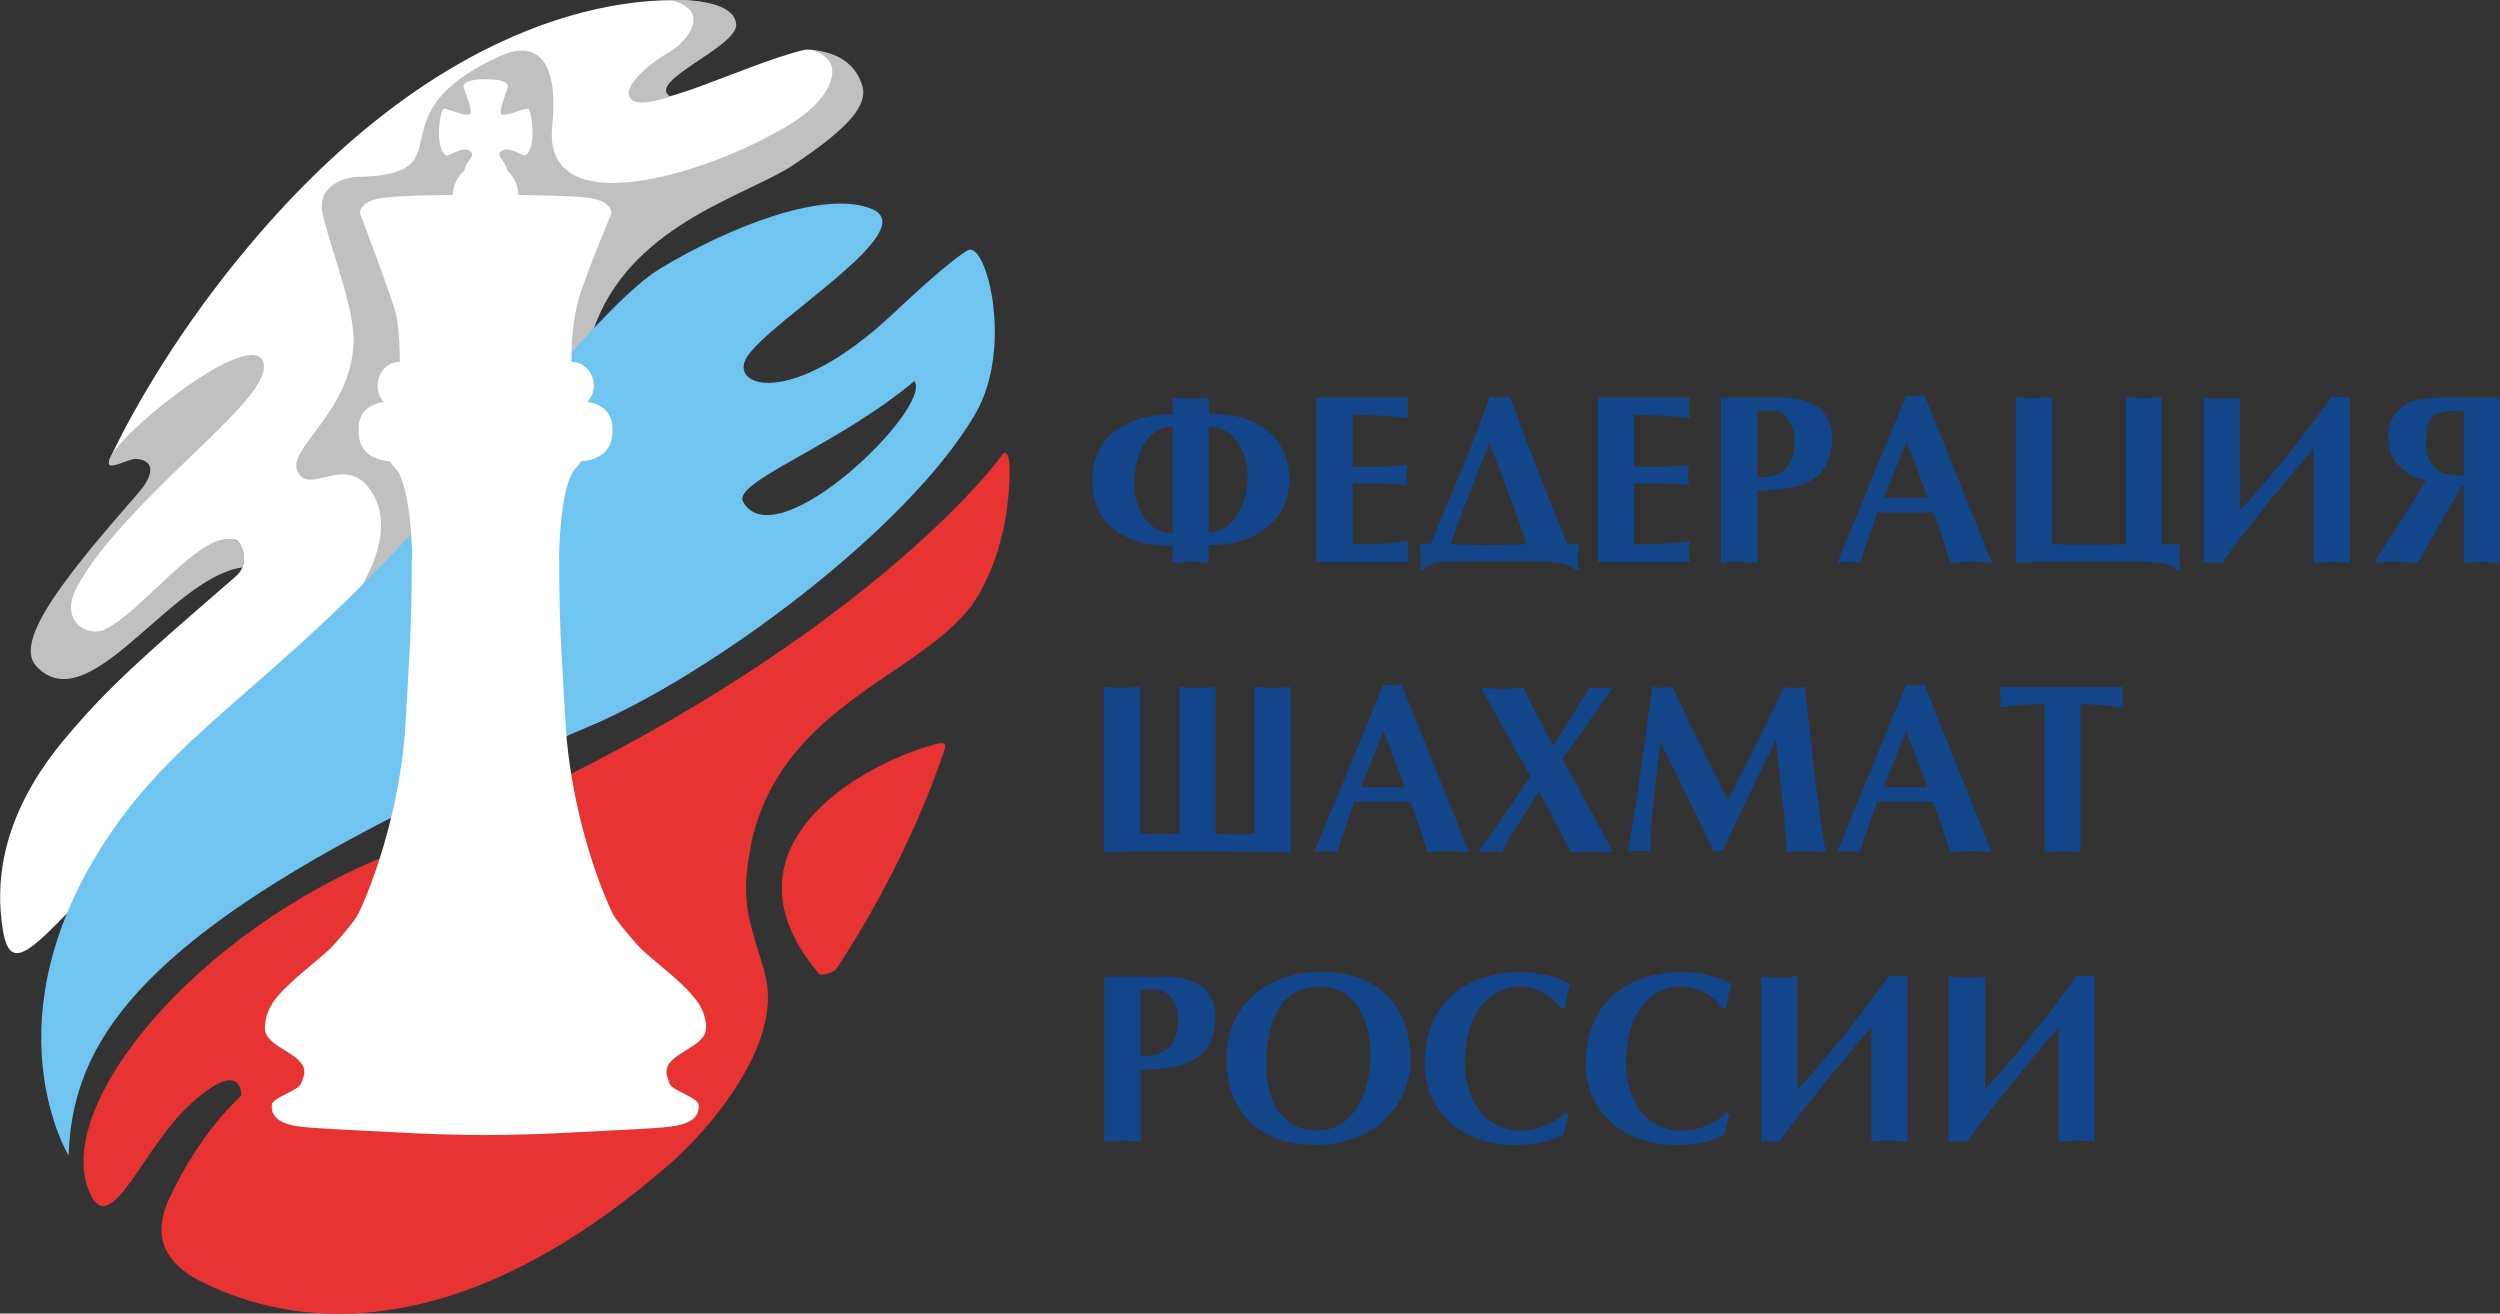
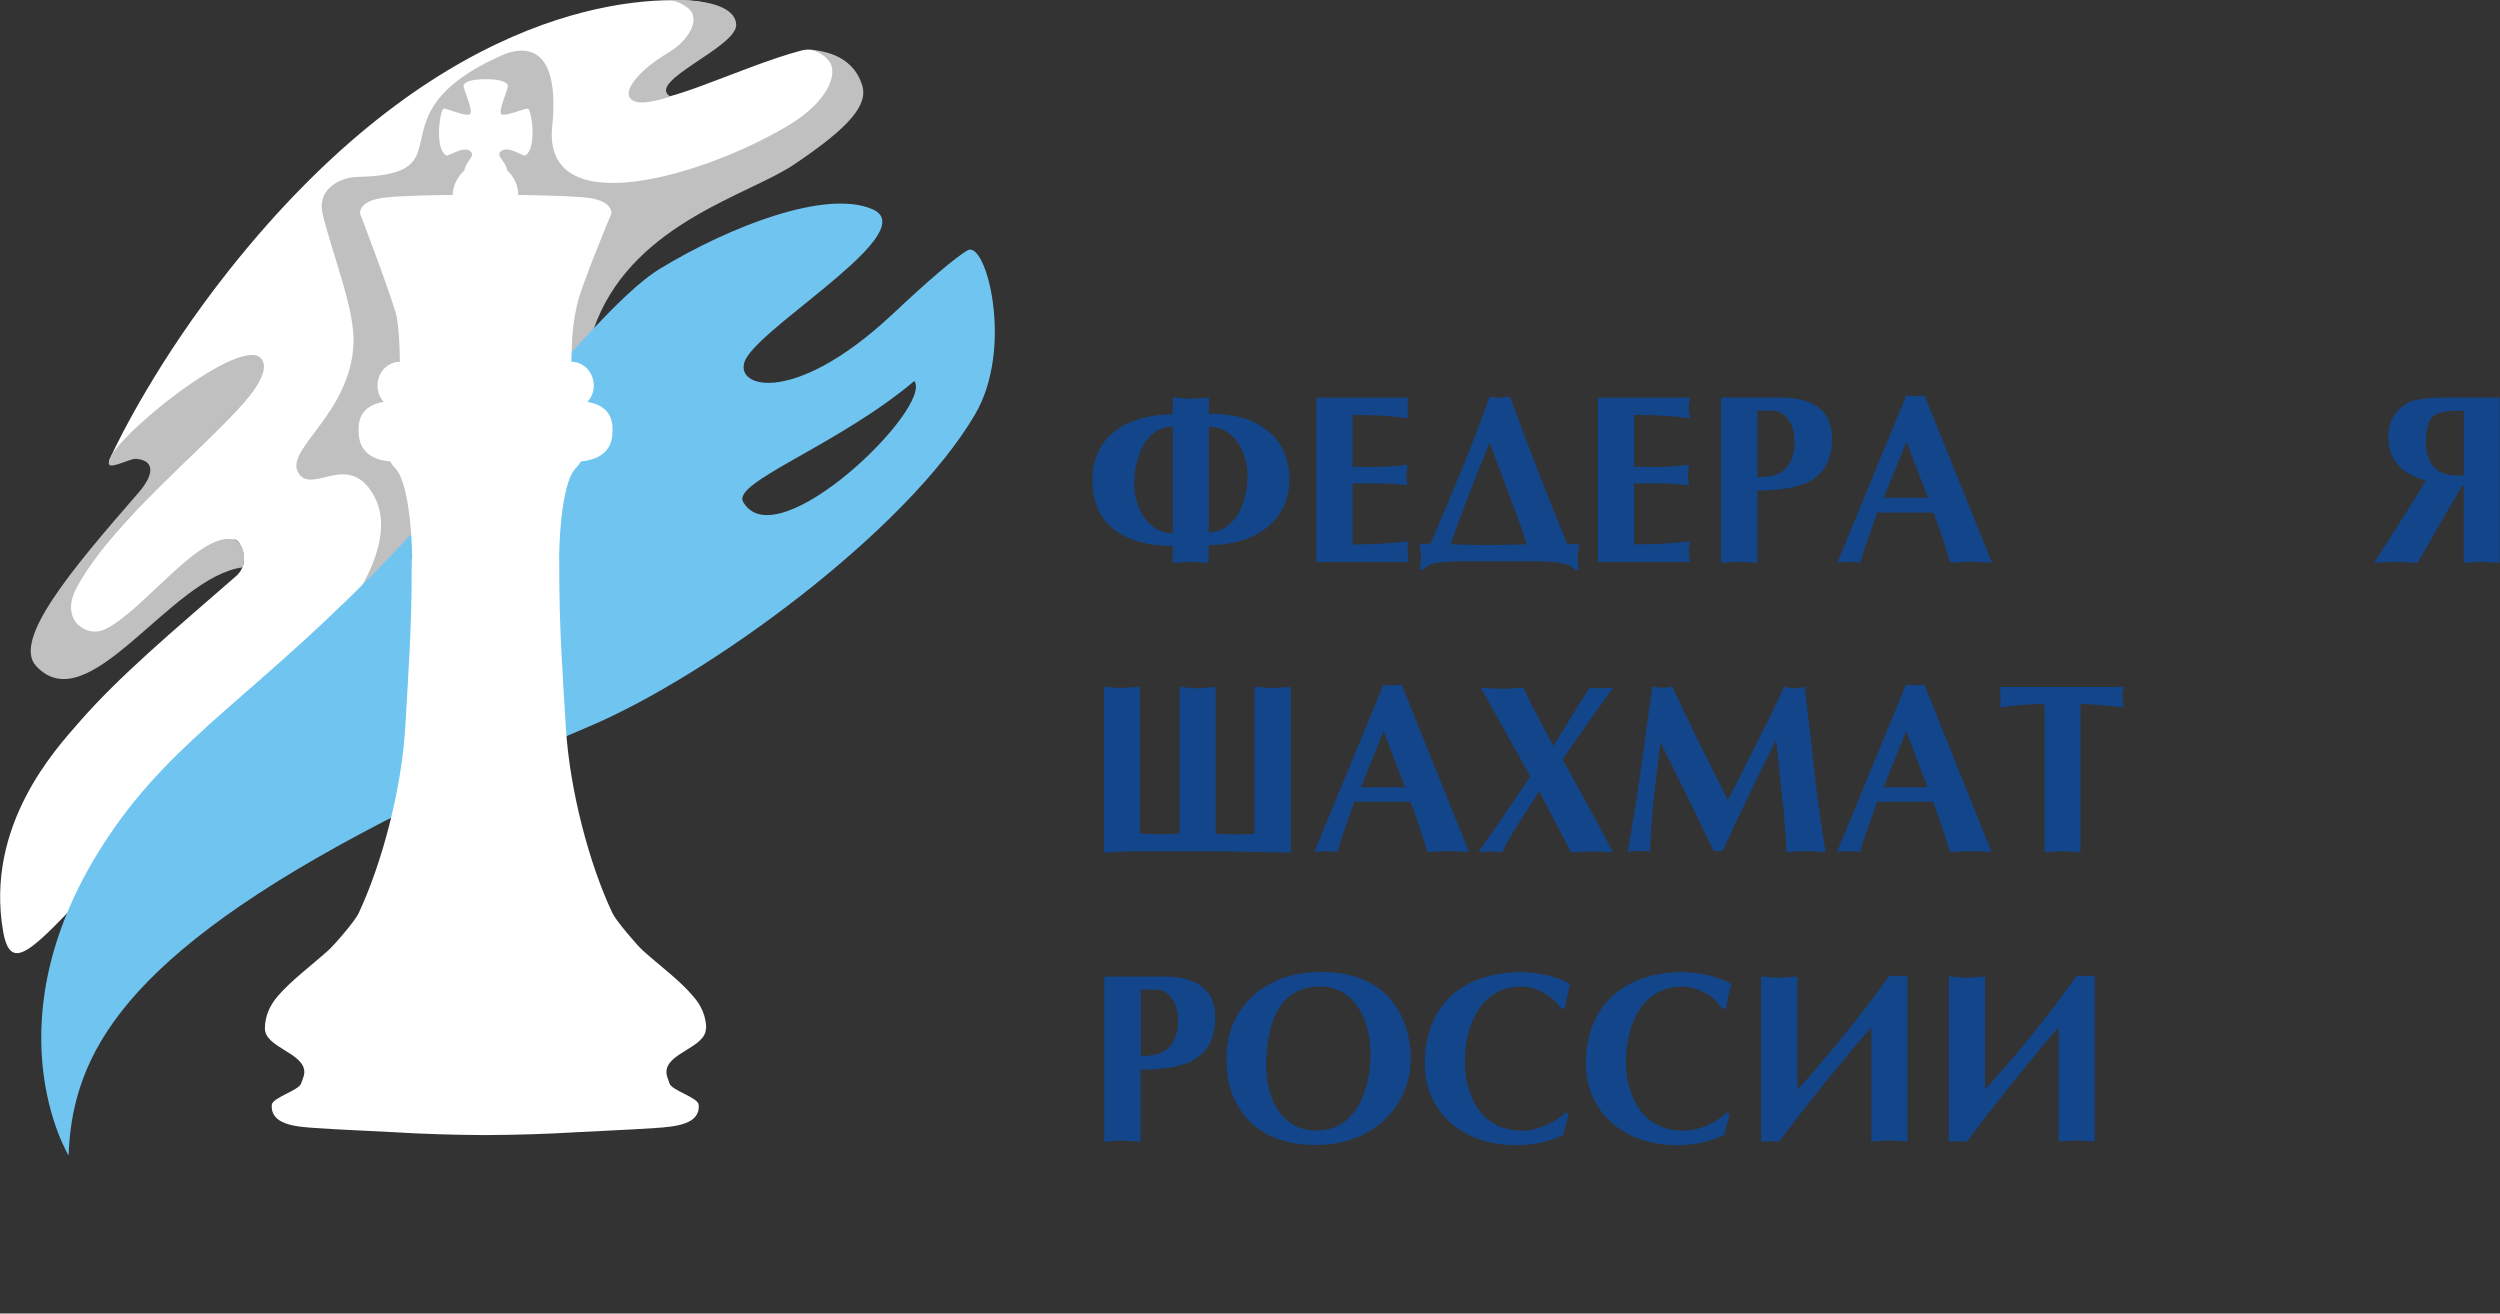
<svg xmlns="http://www.w3.org/2000/svg" id="_Слой_2" data-name="Слой 2" viewBox="0 0 148.36 77.95">
  <rect x="0" y="0" width="148.36" height="77.95" fill="#333333" stroke="none" />
  <defs>
    <style> .cls-1 { fill: #fff; } .cls-2 { fill: silver; } .cls-3 { fill: #6fc5f0; } .cls-4 { fill: #12458a; } .cls-5 { fill: #e73331; } </style>
  </defs>
  <g id="Layer_1" data-name="Layer 1">
    <g>
      <g>
        <path class="cls-4" d="M69.6,32.4c-1.49,0-2.65-.33-3.5-.99-.85-.66-1.27-1.63-1.27-2.93,0-.78.18-1.46.55-2.04.37-.58.92-1.03,1.65-1.36.73-.32,1.59-.49,2.57-.49v-1c.12,0,.3.01.53.04.24.02.42.04.55.04.11,0,.29-.02.52-.04.24-.03.43-.04.54-.04v.96c1.14,0,2.06.18,2.77.55.71.37,1.23.85,1.54,1.43.31.59.47,1.23.47,1.91,0,.76-.19,1.43-.57,2.02-.38.59-.93,1.05-1.66,1.39-.74.33-1.59.5-2.57.5v1.05s-.52-.03-.52-.03l-.53-.03h-.23c-.13.01-.24.02-.32.03-.08,0-.18.02-.28.02-.11,0-.19,0-.25,0v-1ZM69.6,31.65v-6.33c-.47,0-.88.15-1.21.44-.35.3-.61.71-.79,1.24-.09.27-.17.55-.22.83-.04.28-.07.58-.07.91,0,.47.09.93.28,1.38.17.45.44.82.79,1.1.34.28.76.43,1.23.43ZM71.73,25.32v6.27c.47,0,.88-.16,1.24-.48.35-.32.62-.74.8-1.26.18-.52.27-1.06.27-1.62,0-.47-.09-.93-.27-1.38-.18-.45-.44-.82-.79-1.1-.35-.29-.76-.42-1.24-.42Z" />
        <path class="cls-4" d="M83.59,23.59c-.05.33-.07.54-.07.61,0,.08.02.29.07.62-.99-.13-2.1-.2-3.32-.2v3.09h1.5c.42,0,1.02-.04,1.76-.13-.04.28-.07.48-.07.6,0,.11.02.32.07.62-.57-.07-1.15-.11-1.76-.11h-1.5v3.62c1.22,0,2.33-.07,3.32-.19-.05.33-.07.53-.07.62l.07.61h-5.47v-9.75s5.47,0,5.47,0Z" />
        <path class="cls-4" d="M84.88,32.3l.98-2.31.86-2.07c.33-.8.64-1.57.92-2.33.27-.68.52-1.36.76-2.04h.18c.07.02.11.03.15.04.04,0,.08.01.15.01.05,0,.1,0,.12,0h.17c.06-.01.11-.02.13-.03.12-.02.22-.03.31-.03.94,2.59,2.07,5.51,3.4,8.75h.69l-.08.76c0,.24.03.49.08.77h-.22c-.17-.21-.46-.34-.89-.41-.42-.07-.91-.1-1.45-.1h-4.23c-.63,0-1.15.03-1.57.08-.4.06-.7.19-.88.42h-.21c.02-.1.04-.21.05-.35.02-.13.02-.27.02-.43,0-.09,0-.2-.02-.33-.01-.14-.04-.28-.05-.43h.62ZM90.6,32.3c-.27-.85-.58-1.73-.93-2.64l-1.27-3.39c-1.06,2.62-1.84,4.63-2.31,6.03l.98.03,1.18.02,1.28-.02,1.07-.03Z" />
        <path class="cls-4" d="M100.29,23.59c-.05.33-.08.54-.08.61,0,.08.03.29.08.62-.99-.13-2.09-.2-3.32-.2v3.09h1.5c.43,0,1.01-.04,1.77-.13-.05.28-.08.48-.08.6,0,.11.02.32.08.62-.57-.07-1.16-.11-1.77-.11h-1.5v3.62c1.23,0,2.33-.07,3.32-.19-.05.33-.08.53-.08.62l.08.61h-5.46v-9.75h5.46Z" />
        <path class="cls-4" d="M104.28,33.4l-.55-.03-.53-.03h-.28c-.12.01-.2.02-.25.03l-.54.03v-9.81h3.52c1,0,1.76.2,2.28.6.52.41.79,1.01.79,1.81s-.19,1.44-.54,1.9c-.37.46-.88.78-1.53.95-.66.17-1.44.26-2.36.26v4.28ZM104.28,28.32c.21,0,.38-.01.53-.03.14-.02.28-.04.42-.07.43-.12.76-.35.96-.71.21-.35.31-.77.31-1.25,0-.57-.12-1.02-.38-1.37-.25-.35-.57-.52-.94-.52h-.89v3.94Z" />
        <path class="cls-4" d="M111.41,30.42l-.35,1-.4,1.11-.26.85-.32-.02-.35-.02-.34.02-.35.02,4.09-9.92c.18.03.36.04.54.04s.35-.01.54-.04l4,9.93-.63-.03-.62-.03-.62.03-.6.03c-.18-.57-.31-.98-.39-1.25-.15-.46-.26-.79-.34-.99-.09-.25-.18-.49-.28-.73h-3.33ZM114.41,29.54l-1.27-3.33-1.35,3.33h2.62Z" />
-         <path class="cls-4" d="M123.98,33.34h-2.68c-.2,0-.57.01-1.11.04-.21,0-.4.02-.57.02v-9.82h.23c.13.01.24.02.32.03.08,0,.18.01.28.02.11,0,.19,0,.25,0l.54-.03.54-.03v8.72l.73.02,1.47.02,1.45-.02.73-.02v-8.72h.22c.13.01.23.02.31.03l.52.03c.15,0,.33,0,.55-.03l.53-.03v8.73h1.13c-.06.3-.09.56-.09.78s.03.47.09.76h-.21c-.17-.21-.44-.35-.83-.41-.25-.04-.49-.06-.71-.07-.22-.01-.49-.02-.81-.02h-2.89Z" />
-         <path class="cls-4" d="M130.77,23.59l.41.04.36.03h.31s.29,0,.29,0l.37-.03.41-.04v6.71c.38-.41.85-.93,1.4-1.57.49-.58.97-1.15,1.44-1.73.44-.54.89-1.14,1.37-1.77.24-.33.46-.62.67-.89.21-.27.39-.53.57-.78h1.08v9.84s-.53-.03-.53-.03l-.55-.03-.53.03-.54.03v-6.78c-.21.24-.42.49-.64.74-.22.26-.43.5-.63.75l-1.47,1.78-1.5,1.89-1.21,1.62-.45-.02-.63.02v-9.81Z" />
        <path class="cls-4" d="M148.36,33.4l-.54-.03-.54-.03-.53.03-.54.03v-4.57h-.1l-.92,1.58-1.72,2.99-.64-.03-.65-.03s-.12,0-.27.01c-.15,0-.27.01-.39.01l-.63.03.56-.88.87-1.36.95-1.49.69-1.16c-.46-.09-.85-.26-1.18-.49-.34-.23-.59-.52-.78-.87-.19-.35-.27-.76-.27-1.22,0-.93.41-1.61,1.24-2.05.41-.19,1.18-.28,2.32-.28h3.05v9.81ZM146.21,24.38h-.49c-.48,0-.86.07-1.14.2-.28.13-.47.42-.55.85-.01.11-.03.24-.04.37-.02.13-.03.25-.03.36,0,1.37.63,2.06,1.89,2.06h.36v-3.84Z" />
        <path class="cls-4" d="M70,49.48v-8.71c.12,0,.3.01.53.04.23.03.41.04.54.04.11,0,.29-.01.53-.04.24-.03.42-.04.54-.04v8.71l.48.02.69.02.69-.02.45-.02v-8.71h.29c.11.01.2.02.24.03l.53.03c.15,0,.34,0,.55-.03l.54-.03v9.82c-.32,0-.85-.01-1.58-.02-.74-.01-1.42-.03-2.03-.04-.62,0-1.26-.01-1.94-.01h-3.31c-.37,0-.74,0-1.09.02-.35.02-.73.04-1.14.05v-9.82h.22c.13.01.23.02.32.03.08,0,.18.01.29.02.11,0,.19,0,.25,0l.54-.03.53-.03v8.71l.47.02.68.02.71-.02.46-.02Z" />
        <path class="cls-4" d="M80.37,47.59l-.35,1-.39,1.11-.27.85-.32-.02-.36-.02-.33.02-.35.02,4.1-9.92c.18.03.36.04.54.04s.35-.02.54-.04l4,9.93-.63-.03-.62-.02-.62.02-.6.03c-.18-.57-.31-.99-.4-1.25-.15-.46-.26-.79-.33-.99-.09-.26-.18-.5-.29-.74h-3.33ZM83.38,46.72l-1.27-3.33-1.35,3.33h2.62Z" />
        <path class="cls-4" d="M94.37,42.72l-1.66,2.36.21.33c.37.65.77,1.39,1.22,2.22.46.82.76,1.39.93,1.71.24.45.45.86.64,1.24l-.63-.03-.61-.02-.61.02-.63.03-1.89-3.63-1.31,2.06c-.33.51-.62,1.02-.89,1.56l-.36-.02-.36-.02-.35.02-.35.02c.15-.22.36-.51.6-.85.25-.35.43-.61.56-.79.12-.18.28-.43.49-.72.12-.18.28-.41.47-.69.17-.26.33-.49.48-.71.16-.25.32-.5.49-.74l-2.94-5.27.47.04.43.03h.37s.37,0,.37,0l.42-.03.47-.04.54,1.12.65,1.23.59,1.12.99-1.6c.23-.38.4-.66.5-.82.21-.33.43-.67.67-1.05.22.03.45.04.69.04s.47-.01.7-.04l-1.38,1.95Z" />
        <path class="cls-4" d="M105.88,40.76l.25.05.34.03h.19s.21-.04.21-.04l.23-.04.38,3.24.27,2.46c.05.43.1.8.14,1.1,0,.01.04.28.11.8.13.84.19,1.31.2,1.38.07.36.12.64.14.82l-.6-.03-.6-.02s-.12,0-.24.01c-.12,0-.23.01-.33.01l-.57.03c0-.25,0-.43,0-.55-.01-.12-.04-.49-.1-1.12,0-.25-.02-.53-.05-.83-.05-.34-.08-.59-.1-.75l-.15-1.48-.2-1.92-.76,1.54-.85,1.73-.83,1.74-.73,1.58h-.54l-.74-1.54c-.14-.3-.29-.61-.44-.91-.09-.2-.21-.43-.33-.67l-.82-1.67-.82-1.66c-.19,1.49-.34,2.73-.44,3.74-.11,1.15-.17,2.07-.17,2.75l-.33-.03-.34-.02-.33.02-.34.03c.24-1.28.46-2.65.67-4.1l.8-5.7.23.04.19.03h.18s.17,0,.17,0l.19-.03.22-.04.77,1.64.78,1.6.93,1.86.82,1.63.64-1.24.98-1.95.92-1.83c.16-.36.3-.65.42-.89.14-.31.27-.58.38-.82Z" />
        <path class="cls-4" d="M111.39,47.59l-.35,1-.4,1.11-.26.85-.32-.02-.35-.02-.34.02-.35.02,4.09-9.92c.18.03.36.04.54.04s.35-.02.55-.04l3.99,9.93-.63-.03-.62-.02-.62.02-.6.03c-.18-.57-.31-.99-.4-1.25-.15-.46-.26-.79-.34-.99-.09-.26-.18-.5-.27-.74h-3.33ZM114.39,46.72l-1.27-3.33-1.34,3.33h2.62Z" />
        <path class="cls-4" d="M123.47,50.57l-.54-.03-.53-.02-.54.02-.53.03v-8.79c-.77,0-1.65.07-2.67.2.05-.32.07-.52.07-.61,0-.08-.02-.28-.07-.6h7.37l-.04.23-.04.21v.16s0,.18,0,.18l.04.21.04.22c-1.15-.13-2-.2-2.57-.2v8.79Z" />
        <path class="cls-4" d="M67.69,67.75l-.55-.03-.53-.03h-.29c-.11.01-.19.02-.25.03l-.54.03v-9.8h3.52c1,0,1.76.2,2.28.6.53.41.79,1.01.79,1.81s-.18,1.44-.54,1.9c-.36.46-.87.78-1.53.96-.66.17-1.44.26-2.36.26v4.28ZM67.69,62.67c.21,0,.38,0,.53-.03.14-.02.28-.04.42-.07.44-.12.75-.36.96-.71.2-.36.32-.77.32-1.24,0-.56-.13-1.02-.38-1.37-.25-.35-.57-.52-.95-.52h-.89v3.93Z" />
        <path class="cls-4" d="M78.07,67.95c-1.07,0-2-.2-2.79-.6-.8-.4-1.41-.98-1.84-1.75-.45-.77-.66-1.69-.66-2.77,0-.71.12-1.37.36-2,.25-.62.63-1.17,1.13-1.65.49-.48,1.09-.84,1.78-1.11.7-.26,1.48-.39,2.37-.39.96,0,1.79.15,2.49.46.7.31,1.25.71,1.65,1.21.4.49.69,1.04.88,1.64.18.6.28,1.19.28,1.79,0,.69-.12,1.36-.39,1.98-.26.63-.64,1.18-1.13,1.66-.49.47-1.08.85-1.78,1.12-.71.27-1.48.41-2.33.41ZM75.14,63.25c0,.65.11,1.27.31,1.86.22.59.54,1.06,1,1.43.45.37,1.01.55,1.7.55s1.29-.21,1.76-.63c.49-.42.84-.98,1.07-1.68.24-.7.35-1.46.35-2.27,0-.48-.05-.95-.17-1.41-.11-.47-.29-.89-.54-1.28-.25-.39-.56-.7-.96-.93-.39-.23-.84-.34-1.35-.34-.66,0-1.24.17-1.71.51-.46.33-.82.85-1.07,1.56-.25.71-.39,1.58-.39,2.63Z" />
        <path class="cls-4" d="M93.09,66.1l-.32,1.24c-.8.41-1.74.62-2.83.62-.76,0-1.47-.12-2.14-.34-.66-.23-1.23-.56-1.71-.98-.48-.43-.86-.94-1.13-1.54-.28-.6-.41-1.26-.41-1.97,0-.91.15-1.7.44-2.4.29-.69.7-1.26,1.22-1.71.52-.45,1.12-.78,1.81-1,.69-.22,1.43-.33,2.23-.33.49,0,1,.06,1.53.18.53.12,1,.29,1.39.52l-.17.76c-.05.24-.08.37-.08.39-.01.1-.04.2-.07.32h-.2c-.28-.4-.63-.72-1.05-.95-.22-.12-.44-.21-.65-.27-.21-.06-.44-.09-.67-.09-.57,0-1.06.12-1.5.37-.43.25-.78.58-1.05,1.01-.27.42-.47.89-.6,1.41-.07.27-.11.53-.15.78-.03.26-.05.53-.05.81,0,.81.13,1.54.4,2.17.27.64.65,1.13,1.17,1.48.51.35,1.13.52,1.85.52.43,0,.88-.1,1.35-.3.47-.2.88-.46,1.21-.78l.19.09Z" />
        <path class="cls-4" d="M102.64,66.1l-.31,1.24c-.8.41-1.75.62-2.83.62-.76,0-1.47-.12-2.13-.34-.66-.23-1.23-.56-1.72-.98-.48-.43-.86-.94-1.13-1.54-.27-.6-.41-1.26-.41-1.97,0-.91.15-1.7.45-2.4.29-.69.7-1.26,1.22-1.71.52-.45,1.13-.78,1.81-1,.68-.22,1.43-.33,2.23-.33.49,0,1,.06,1.53.18.53.12.99.29,1.39.52l-.18.76c-.04.24-.07.37-.07.39-.02.1-.04.2-.07.32h-.2c-.28-.4-.63-.72-1.05-.95-.23-.12-.44-.21-.66-.27-.21-.06-.43-.09-.67-.09-.57,0-1.06.12-1.5.37-.43.25-.78.58-1.05,1.01-.28.42-.47.89-.6,1.41-.06.27-.11.53-.15.78-.03.26-.05.53-.05.81,0,.81.13,1.54.4,2.17.27.64.65,1.13,1.17,1.48.51.35,1.13.52,1.85.52.44,0,.88-.1,1.36-.3.47-.2.87-.46,1.2-.78l.19.09Z" />
        <path class="cls-4" d="M104.51,57.94l.42.04.36.03h.29s.31,0,.31,0l.36-.03.42-.04v6.72c.38-.41.85-.93,1.39-1.58.49-.57.97-1.15,1.44-1.73.44-.54.9-1.14,1.38-1.77.24-.32.46-.62.67-.89.2-.28.39-.54.56-.78h1.09v9.83l-.54-.03-.55-.03-.52.03-.54.03v-6.77c-.21.24-.42.48-.64.74-.22.25-.43.5-.63.75l-1.47,1.78-1.51,1.9-1.22,1.61-.44-.02-.63.02v-9.8Z" />
        <path class="cls-4" d="M115.65,57.94l.42.04.35.03h.31s.3,0,.3,0l.36-.03.41-.04v6.72c.38-.41.84-.93,1.39-1.58.5-.57.98-1.15,1.44-1.73.44-.54.9-1.14,1.38-1.77.24-.32.46-.62.66-.89.21-.28.39-.54.56-.78h1.08v9.83l-.53-.03-.55-.03-.52.03-.54.03v-6.77c-.21.24-.42.48-.64.74-.22.25-.42.5-.63.75l-1.46,1.78-1.5,1.9-1.21,1.61-.45-.02-.63.02v-9.8Z" />
      </g>
      <g>
        <g>
          <path class="cls-1" d="M5.5,52.6c3.66-3.44,8.08-9.68,12.63-13.31.44-.35,1.15-1.02,2-1.91.29-.45.57-.9.81-1.34,3.94-6.89,1.65-6.76,2.57-7.75.24-.28.48-.52.71-.75,3.1-5.79,8.55-6.45,9.99-9.45,1.57-3.3,2.92-4.09,9.5-6.8,2.46-1.01,4.47-3.18,6.02-6.15.22-.33-.51-2.58-2.18-2.14-3.74.98-9.1,3.84-9.97,2.71-.85-1.11,6.87-4.35,5.86-4.35-.04,0-.72-1.18-2.22-1.3-4.13-.34-15.53.67-27.71,16.08-4.1,5.19-6.4,9.8-6.97,11.04-.85,1.86,7.05-6.24,8.23-5.93,2.4.63-1.24,3.57-5.16,7.45-3.01,2.99-6.07,6.61-7.33,9.56,2.81,3.62,10.25-6.43,11.7-6.23.26.04.95,1.35.04,2.15-3.74,3.26-6.95,5.94-9.37,8.73-1.3,1.5-5.57,6.07-4.46,12.39.46,2.53,1.73,1.07,5.32-2.71Z" />
-           <path class="cls-5" d="M49.66,57.46c3.75-5.69,5.69-10.87,6.36-12.87.19-.55-.02-.57-.64-.39-4.76,1.34-12.93,6.33-6.78,13.58.14.17.89-.06,1.06-.32Z" />
-           <path class="cls-5" d="M44.54,50.24c1.78-8.78,10.87-10.23,13.58-15.02,1.37-2.43,1.78-5.07,1.8-7.4,0-.51-.14-1.25-.44-.84-2.11,2.94-12.97,14.54-36.2,23.66-11.54,4.51-20.32,15.04-17.93,20.2,1.25,2.71,3.14-2.8,6.01-5.37,3.08-2.77,2.96-.45,2.96-.45,0,0-2.41,2.07-4.28,6.12-.69,1.51-.95,3.4,1.78,4.86,2.86,1.41,13.06,6.05,27.94-6.94,2.08-1.8,6.75-6.98,5.65-11.21-.72-2.73-1.59-4.03-.86-7.59Z" />
          <path class="cls-2" d="M37.39,5.81c-.4-.51.65-1.74,2.33-2.72,1.05-.63,1.99-1.97,1.05-2.66C40.15-.02,39.62,0,39.62,0c0,0,.95,0,1.24.02,1.25.08,2.77.42,2.83,1.43.07,1.35-5.4,3.39-3.91,4.28-1.18.38-2.07.51-2.39.09ZM15.56,21.36c-1.02-1.73-9,4.72-9.09,6.04-.17.61,1.22-.21,1.61-.17,1.17.1,1.05.99.07,2.09-3.95,4.53-7.41,8.67-6.01,10.2,3.11,3.37,7.96-5.27,12.25-5.85.3-.87-.18-1.56-.41-1.63-2.06-.68-5.49,4.27-7.78,5.32-1.06.49-2.69-.55-1.65-2.49,2.97-5.49,12.2-11.51,11.01-13.51ZM51.15,5.02c-.3-.93-.92-1.44-1.59-1.73-.65-.28-1.42-.34-1.42-.34,0,0,.43.07.9.48.83.74.23,2.5-2.2,3.98-5.05,3.04-14.66,5.89-14.07.09.44-4.29-1.17-5.05-3.1-4.17-7.85,3.56-1.74,7.03-8.47,7.17-.99.03-2.42.69-2.05,2.21.56,2.35,1.9,5.6,1.83,7.64-.15,4.16-4.04,6.28-3.3,7.66.73,1.38,2.73-1.02,4.23.97,2.02,2.67-.7,6.78-3.21,9.53h.53c1.07-1.01,13.62-12.21,16.2-19.51,2.38-5.81,9.03-7.44,11.68-9.23,3.31-2.22,4.43-3.54,4.05-4.74Z" />
          <path class="cls-3" d="M57.42,14.85c-.78.48-2.27,1.74-4.47,3.81-6.08,5.69-9.79,4.27-8.6,2.49,1.51-2.25,10.37-7.48,7.41-8.74-2.75-1.18-8.43,1.01-12.6,3.54-3.31,2.01-9.61,10.35-15.92,16.98-7.8,8.19-12.76,10.67-16.8,16.7-7.29,10.88-2.37,18.94-2.37,18.94.05-1.33.23-2.66.67-4.01,1.89-5.89,8.61-12.33,30.2-21.44,7.13-3.01,18.86-11.6,22.92-18.52,2.34-3.98.65-10.39-.44-9.74ZM44.1,29.78c-.66-1.17,5.62-3.34,10.16-7.17,1.14,1.56-8.19,10.65-10.16,7.17Z" />
        </g>
        <path class="cls-1" d="M41.91,61.01c-.02-.72-.29-1.34-.77-1.88-.78-.94-1.98-1.81-3.01-2.74-.34-.31-1.57-1.75-1.78-2.19-1.38-2.92-2.54-7.29-2.77-11.03-.2-3.34-.4-6.07-.39-9.41,0-.25,0-.49-.01-.74,0,0,.03-4.28,1-5.25.12-.12.21-.25.3-.39,1.07-.1,1.87-.59,1.87-1.79.05-1.11-.6-1.59-1.49-1.74.23-.25.38-.58.38-.96,0-.78-.59-1.42-1.33-1.42.01-.54.01-1.94.29-3.16.12-.98,2.08-5.63,2.08-5.63,0,0,.15-.82-1.64-.97-1.02-.09-2.65-.12-3.88-.14-.01-.58-.27-1.09-.66-1.46-.1-.59-.76-.89-.32-1.17.45-.28,1.25.36,1.4.28.7-.44.37-2.7.15-2.77-.16-.05-1.24.45-1.55.34-.29-.11.4-1.52.36-1.71-.06-.28-.67-.38-1.3-.38h0s0,0-.02,0h0s0,0,0,0c-.64,0-1.24.1-1.31.38-.04.19.66,1.59.35,1.71-.3.12-1.39-.39-1.53-.34-.22.07-.56,2.33.14,2.77.15.09.96-.55,1.39-.28.45.28-.21.58-.3,1.17-.41.37-.67.88-.7,1.46-1.22.01-2.86.04-3.86.14-1.79.15-1.63.97-1.63.97,0,0,1.92,5.01,2.17,6.12.18,1.08.18,2.21.19,2.67-.74,0-1.33.64-1.33,1.42,0,.37.15.71.37.96-.9.15-1.54.63-1.49,1.74,0,1.21.81,1.7,1.87,1.79.08.14.18.27.29.39.97.97,1.02,5.25,1.02,5.25-.03.24-.03.49-.03.74.01,3.34-.19,6.07-.38,9.41-.23,3.75-1.4,8.11-2.77,11.03-.2.44-1.44,1.88-1.79,2.19-1.03.93-2.22,1.8-3.02,2.74-.46.54-.74,1.16-.75,1.88-.03,1.17,2.38,1.46,2.34,2.64-.01.22-.12.43-.19.64-.12.42-1.7.84-1.74,1.27-.09,1.18,1.39,1.3,2.58,1.38,1.56.11,3.12.16,4.68.25,1.79.11,3.57.16,5.37.17h.07c1.79-.01,3.58-.06,5.38-.17,1.56-.09,3.12-.14,4.68-.25,1.19-.08,2.68-.21,2.57-1.38-.02-.43-1.62-.85-1.73-1.27-.06-.21-.18-.42-.18-.64-.05-1.18,2.37-1.47,2.34-2.64" />
      </g>
    </g>
  </g>
</svg>